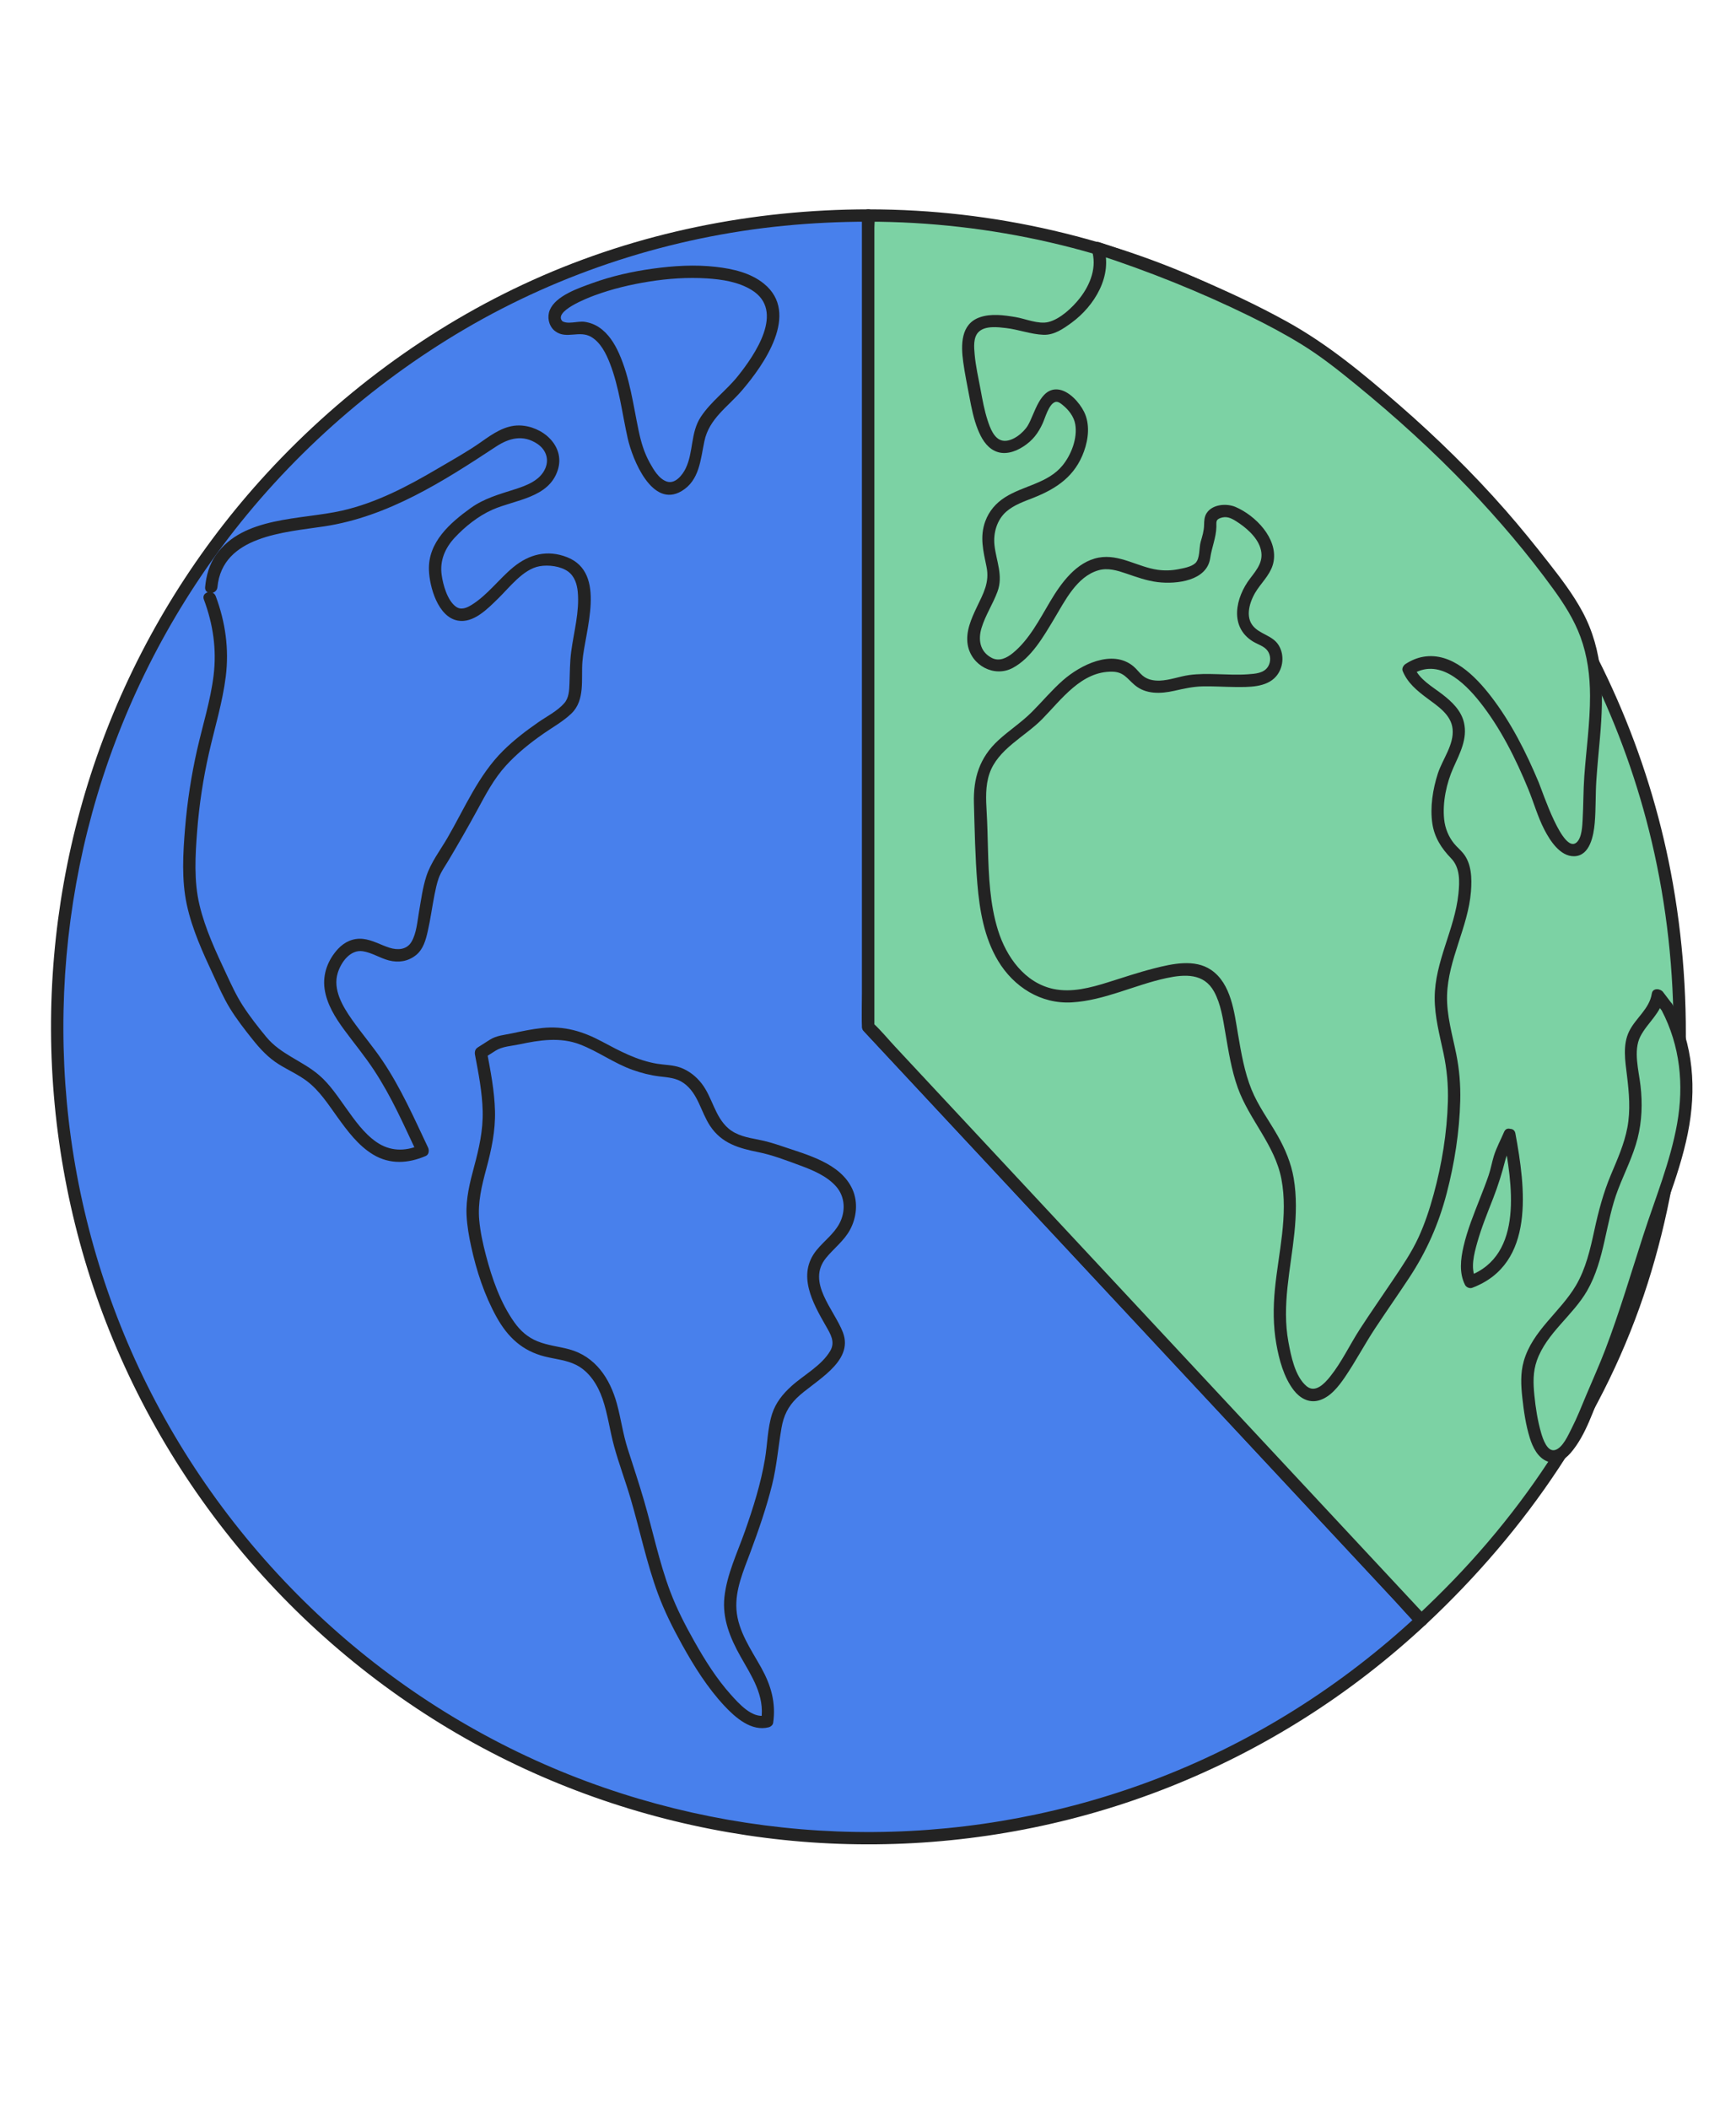
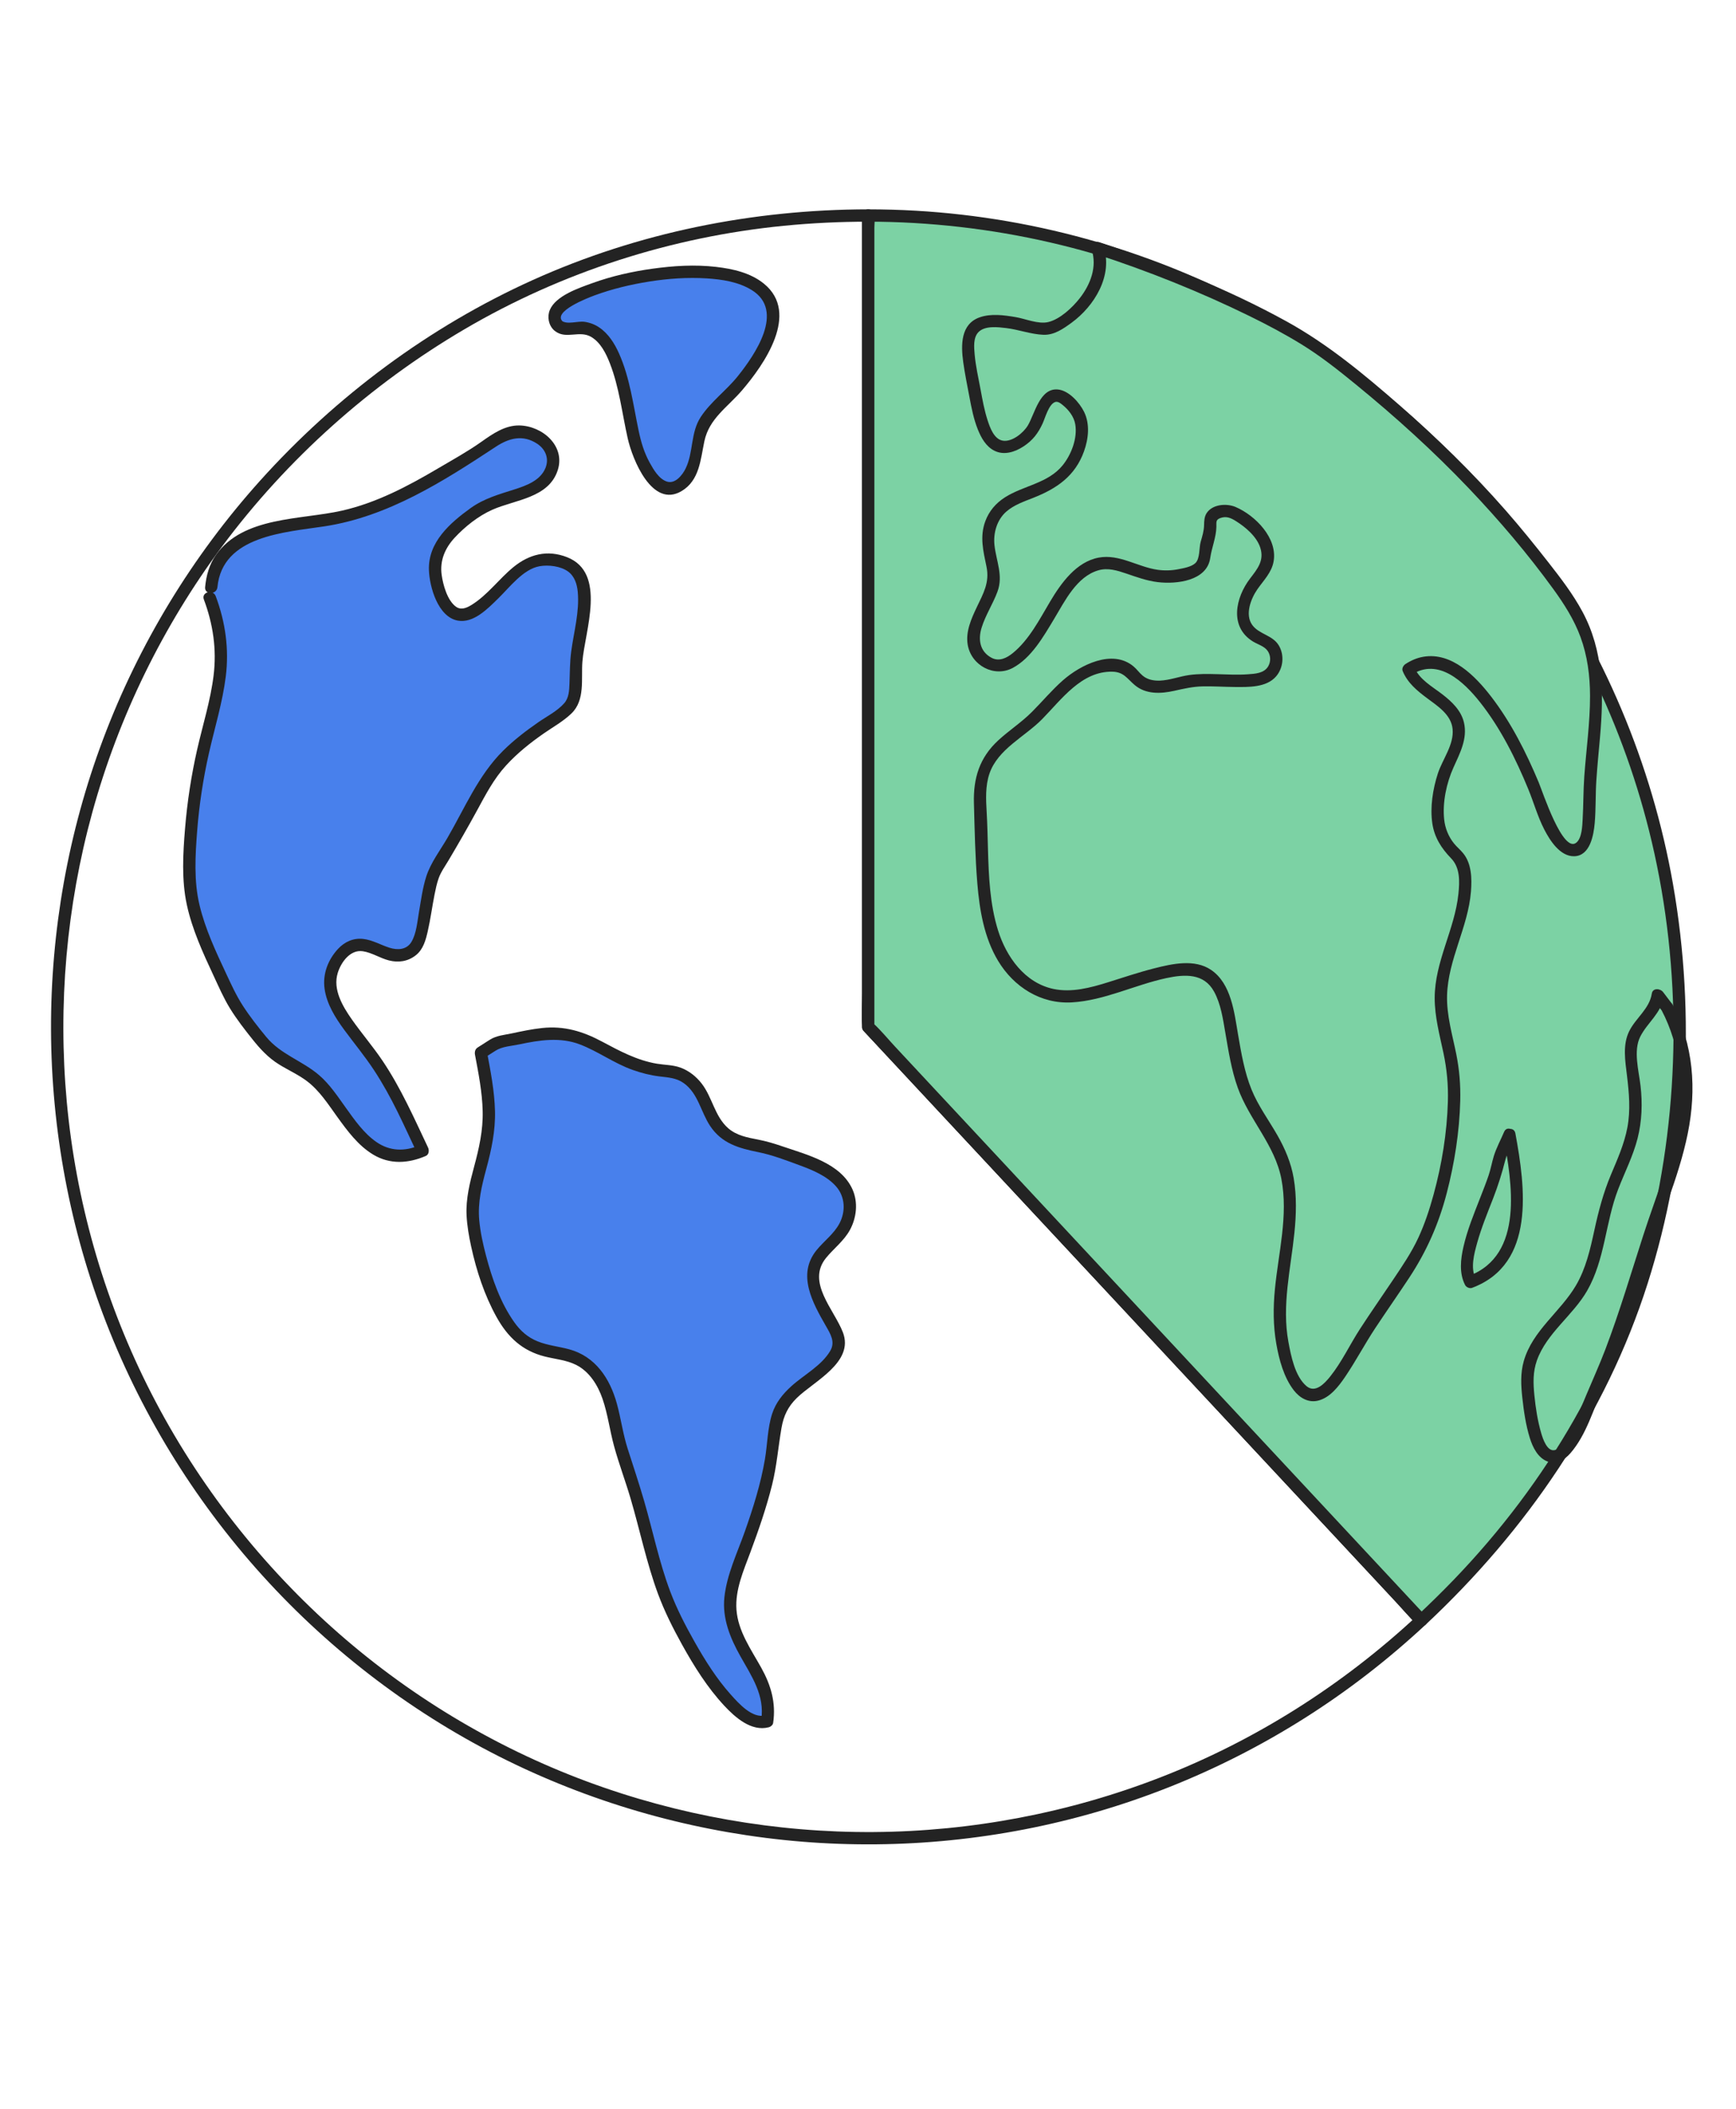
<svg xmlns="http://www.w3.org/2000/svg" id="Calque_34" data-name="Calque 34" viewBox="0 0 280 340">
  <defs>
    <style>
      .cls-1 {
        fill: #7cd2a4;
      }

      .cls-2 {
        fill: #232323;
      }

      .cls-3 {
        fill: #4880ec;
      }
    </style>
  </defs>
  <g>
    <g>
-       <path class="cls-3" d="m140.036,165.559l89.215,95.671c-52.838,49.272-135.614,46.381-184.886-6.456C-4.907,201.936-2.017,119.159,50.821,69.887c24.781-23.109,55.331-35.143,89.215-35.143v130.814Z" />
      <path class="cls-2" d="m139.333,166.261c2.967,3.181,5.933,6.363,8.9,9.544,7.094,7.607,14.188,15.214,21.282,22.822,8.607,9.229,17.213,18.459,25.82,27.688,7.414,7.95,14.828,15.901,22.242,23.851,2.444,2.621,4.888,5.242,7.332,7.863.766.821,1.532,1.642,2.297,2.463.374.401.748.945,1.189,1.275.057.043.105.113.154.165v-1.405c-12.014,11.173-26.081,20.097-41.384,26.038-14.723,5.716-30.454,8.707-46.247,8.812-15.743.104-31.465-2.664-46.226-8.14-15.132-5.614-29.174-14.115-41.187-24.889-12.28-11.014-22.455-24.312-29.8-39.085-7.072-14.223-11.476-29.779-12.933-45.596-1.442-15.653-.055-31.524,4.114-46.681,4.249-15.444,11.381-30.038,20.94-42.892,10.487-14.102,23.936-26.117,39.088-35.01,15.726-9.229,33.386-14.895,51.526-16.683,4.519-.446,9.056-.655,13.597-.662l-.994-.994v82.113c0,10.871,0,21.742,0,32.612v10.751c0,1.692-.105,3.422,0,5.111.005.075,0,.151,0,.226,0,1.279,1.987,1.281,1.987,0V40.082c0-1.692.105-3.422,0-5.111-.005-.075,0-.151,0-.226,0-.537-.455-.994-.994-.994-18.616.027-37.112,3.735-54.105,11.398-16.684,7.524-31.739,18.74-43.969,32.339-10.957,12.184-19.58,26.375-25.34,41.715-5.613,14.947-8.457,30.932-8.393,46.897.064,16.071,3.067,32.131,8.884,47.115,6.021,15.511,14.986,29.793,26.299,41.992,11.291,12.175,24.872,22.213,39.869,29.349,14.455,6.878,30.119,11.073,46.072,12.374,15.967,1.302,32.176-.327,47.56-4.798,15.774-4.584,30.625-12.155,43.62-22.201,3.261-2.521,6.402-5.192,9.421-7.999.403-.375.356-1.024,0-1.405-2.967-3.181-5.933-6.363-8.9-9.544-7.094-7.607-14.188-15.214-21.282-22.822-8.607-9.229-17.213-18.459-25.82-27.688-7.414-7.95-14.828-15.901-22.242-23.851-2.444-2.621-4.888-5.242-7.332-7.863-1.151-1.235-2.249-2.587-3.486-3.738-.055-.051-.103-.111-.154-.165-.874-.937-2.277.47-1.405,1.405Z" />
    </g>
    <g>
      <path class="cls-1" d="m140.036,165.559V34.745c72.247,0,130.814,58.567,130.814,130.814,0,38.291-13.595,69.557-41.599,95.671l-89.215-95.671Z" />
      <path class="cls-2" d="m141.03,165.559V36.714c0-.547.1-1.203,0-1.743-.013-.07,0-.154,0-.226l-.994.994c19.776.026,39.442,4.504,57.197,13.244,17.115,8.425,32.272,20.618,44.206,35.498,11.998,14.96,20.583,32.589,24.977,51.254,4.84,20.56,4.653,42.579-.435,63.076-5.255,21.168-16.389,40.192-31.475,55.86-1.932,2.006-3.921,3.955-5.956,5.857h1.405c-2.967-3.181-5.933-6.363-8.9-9.544-7.094-7.607-14.188-15.214-21.282-22.822-8.607-9.229-17.213-18.459-25.82-27.688-7.414-7.95-14.828-15.901-22.242-23.851-2.444-2.621-4.888-5.242-7.332-7.863-1.151-1.235-2.249-2.587-3.486-3.738-.055-.051-.103-.111-.154-.165-.874-.937-2.277.47-1.405,1.405,2.967,3.181,5.933,6.363,8.9,9.544,7.094,7.607,14.188,15.214,21.282,22.822,8.607,9.229,17.213,18.459,25.82,27.688,7.414,7.95,14.828,15.901,22.242,23.851,2.444,2.621,4.888,5.242,7.332,7.863,1.151,1.235,2.249,2.587,3.486,3.738.055.051.103.111.154.165.375.402,1.024.357,1.405,0,16.221-15.165,29.017-33.727,35.788-54.979,6.559-20.588,7.826-43.169,4.093-64.427-3.396-19.333-11.211-37.838-22.672-53.771-11.271-15.671-25.946-28.828-42.791-38.264-17.331-9.707-36.796-15.362-56.623-16.517-2.568-.15-5.139-.22-7.711-.224-.537-.001-.994.456-.994.994v125.477c0,1.692-.105,3.422,0,5.111.005.075,0,.151,0,.226,0,1.279,1.987,1.281,1.987,0Z" />
    </g>
  </g>
  <g>
    <g>
      <path class="cls-3" d="m33.843,96.399c3.507,9.176,1.181,15.159-.891,23.875-1.64,6.898-2.628,15.039-2.312,22.037.259,5.72,3.645,12.24,5.946,17.242,1.432,3.112,3.573,5.739,5.672,8.354,2.726,3.396,5.428,3.533,8.49,6.13,4.863,4.126,8.258,15.588,17.432,11.479-3.151-6.633-4.954-11.138-9.774-17.345-2.855-3.676-7-8.431-4.231-13.037,4.212-7.005,8.323,1.878,12.623-2.185,1.727-1.632,1.902-10.072,3.478-12.699,2.596-4.328,4.835-8.182,7.161-12.607,2.324-4.421,5.795-7.507,9.912-10.347,5.456-3.764,5.475-3.126,5.541-9.469.07-6.803,5.333-17.983-5.549-17.56-5.92.23-12.812,16.635-16.695,4.23-1.748-5.584,1.62-8.606,5.578-11.576,3.591-2.695,6.505-2.411,10.026-4.272,3.795-2.006,4.554-7.263-1.234-8.874-3.403-.947-6.065,2.003-8.749,3.574-7.237,4.235-13.68,8.622-22.166,10.222-7.481,1.41-19.207,1.309-20.022,11.097" />
      <path class="cls-2" d="m32.885,96.663c1.48,3.96,2.081,8.017,1.567,12.225-.495,4.054-1.75,7.983-2.652,11.955-.946,4.169-1.596,8.414-1.949,12.674-.337,4.07-.587,8.35.285,12.369.86,3.966,2.578,7.71,4.286,11.369.841,1.802,1.63,3.635,2.674,5.331,1.082,1.756,2.353,3.387,3.638,4.997,1.25,1.567,2.535,2.953,4.248,4.02,1.49.929,3.107,1.638,4.515,2.699,2.047,1.543,3.448,3.761,4.93,5.812,1.622,2.244,3.356,4.595,5.77,6.045,2.702,1.623,5.668,1.429,8.484.212.521-.225.563-.924.356-1.359-2.255-4.758-4.376-9.581-7.324-13.966-1.544-2.296-3.349-4.388-4.939-6.649-1.494-2.126-3.135-4.85-2.296-7.545.536-1.723,2.013-3.786,4.039-3.483,1.467.219,2.762,1.105,4.189,1.473,1.557.402,3.087.177,4.364-.831,1.2-.948,1.597-2.441,1.924-3.875.447-1.957.704-3.951,1.096-5.918.173-.869.355-1.748.649-2.586.37-1.056,1.057-1.99,1.624-2.946,1.573-2.652,3.113-5.324,4.587-8.033,1.395-2.565,2.69-5.073,4.677-7.245,1.796-1.963,3.877-3.628,6.056-5.143,1.492-1.037,3.17-1.965,4.485-3.233,2.235-2.156,1.553-5.537,1.766-8.33.377-4.938,4.004-14.327-2.472-16.868-3.176-1.246-6.118-.474-8.652,1.598-2.336,1.911-4.197,4.535-6.787,6.118-.771.471-1.668.854-2.481.267-1.4-1.01-2.08-3.531-2.305-5.118-.327-2.303.541-4.332,2.093-6.001,1.681-1.807,3.814-3.505,6.072-4.51,3.682-1.639,9.118-1.875,10.564-6.407,1.245-3.902-2.495-7.12-6.194-7.186-2.331-.041-4.314,1.351-6.133,2.638-2.236,1.582-4.658,2.913-7.017,4.303-4.882,2.877-9.917,5.539-15.486,6.799-6.642,1.503-15.893.898-20.299,7.129-1.086,1.536-1.575,3.345-1.753,5.196-.122,1.272,1.865,1.264,1.987,0,.799-8.298,10.862-8.823,17.255-9.798,10.257-1.564,19.129-7.224,27.64-12.833,2.156-1.421,4.408-2.003,6.708-.464,1.332.891,1.923,2.391,1.297,3.906-.83,2.01-3.082,2.826-4.991,3.435-2.484.793-4.912,1.459-7.062,3.006-3.337,2.402-6.889,5.502-6.737,9.988.092,2.708,1.444,7.56,4.649,8.159,2.554.477,4.882-1.973,6.523-3.569,1.815-1.765,4.016-4.721,6.666-5.197,1.435-.258,3.41-.023,4.615.859,1.046.767,1.438,2.041,1.553,3.282.297,3.202-.636,6.448-1.056,9.6-.23,1.725-.211,3.432-.28,5.167-.044,1.114-.079,2.303-.849,3.181-1.106,1.262-2.795,2.107-4.156,3.05-2.006,1.389-3.958,2.881-5.693,4.6-3.992,3.955-6.186,9.238-8.972,14.036-1.172,2.019-2.715,4.018-3.432,6.258-.588,1.838-.836,3.786-1.167,5.681-.267,1.526-.406,3.509-1.228,4.865-.781,1.288-2.252,1.339-3.541.929-1.426-.453-2.732-1.25-4.242-1.419-1.572-.176-2.983.458-4.049,1.607-1.617,1.742-2.5,4.037-2.173,6.411.342,2.477,1.724,4.676,3.179,6.651,1.601,2.174,3.322,4.245,4.807,6.506,1.391,2.117,2.613,4.336,3.737,6.605,1.122,2.264,2.165,4.567,3.248,6.85l.356-1.359c-2.39,1.033-4.828.965-6.988-.542-1.998-1.393-3.46-3.487-4.862-5.439-1.331-1.855-2.629-3.847-4.378-5.342-2.709-2.317-6.169-3.321-8.49-6.13-1.341-1.623-2.653-3.292-3.796-5.061-1.061-1.643-1.861-3.401-2.688-5.168-1.671-3.565-3.363-7.177-4.288-11.022-.934-3.881-.691-8.036-.385-11.984.328-4.238.973-8.453,1.914-12.598.929-4.09,2.179-8.121,2.7-12.294.553-4.432-.056-8.768-1.616-12.943-.444-1.187-2.365-.673-1.916.528h0Z" />
    </g>
    <g>
      <path class="cls-3" d="m77.56,169.733c.819,4.346,1.621,8.377,1.156,12.714-.484,4.515-2.613,8.691-2.482,13.172.157,5.385,3.686,17.744,8.49,20.741,4.657,2.904,9.001.451,12.508,6.808,1.744,3.162,1.976,7.575,3.159,11.002,2.423,7.016,4.162,14.079,6.292,21.341,1.531,5.22,11.106,23.744,17.062,22.014.824-4.959-1.889-7.941-4.042-12.045-3.015-5.746-2.13-8.819.058-14.644,1.983-5.28,4.154-11.492,4.827-17.018.788-6.469.599-7.314,6.457-11.838,7.584-5.857,3.273-6.463.641-13.444-2.656-7.044,4.503-7.258,5.324-13.091.921-6.547-7.51-8.319-12.239-10.068-2.301-.851-5.217-.721-7.391-2.27-3.349-2.386-3.106-6.109-5.656-8.551-2.401-2.299-4.061-1.615-6.713-2.232-4.137-.962-5.863-2.232-9.763-4.244-5.194-2.68-9.541-1.006-15.172.054l-2.516,1.601Z" />
      <path class="cls-2" d="m76.602,169.998c.569,3.018,1.171,6.048,1.248,9.128.078,3.116-.583,6.019-1.389,9.006-.685,2.542-1.337,5.145-1.208,7.799.082,1.694.379,3.389.74,5.044.853,3.916,2.145,7.855,4.095,11.369,1.796,3.235,4.141,5.455,7.797,6.37,1.689.423,3.509.565,5.078,1.368,2.119,1.083,3.468,3.262,4.22,5.454.851,2.478,1.169,5.097,1.858,7.618.772,2.825,1.819,5.583,2.648,8.395,1.501,5.088,2.585,10.395,4.42,15.373,1.05,2.849,2.431,5.594,3.901,8.246,1.925,3.471,4.088,6.928,6.805,9.841,1.769,1.896,4.371,4.215,7.192,3.475.302-.079.646-.367.694-.694.478-3.248-.348-6.08-1.924-8.911-1.64-2.946-3.745-5.886-3.994-9.358-.23-3.198,1.143-6.288,2.233-9.219,1.329-3.573,2.587-7.184,3.51-10.887.76-3.051.992-6.132,1.526-9.215.336-1.938,1.054-3.428,2.467-4.809,2.768-2.702,9.284-5.747,7.431-10.579-1.414-3.688-5.91-8.075-2.722-11.993,1.255-1.543,2.884-2.736,3.853-4.511,1.079-1.976,1.349-4.449.42-6.534-1.888-4.238-7.335-5.59-11.318-6.951-1.303-.445-2.571-.829-3.928-1.09-1.689-.325-3.441-.647-4.781-1.808-2.205-1.91-2.565-4.991-4.306-7.23-.889-1.143-2.079-2.087-3.449-2.577-1.206-.431-2.497-.406-3.747-.614-3.213-.535-6.024-2.049-8.857-3.563-3.108-1.661-6.121-2.574-9.677-2.194-1.632.174-3.238.512-4.841.855-1.231.263-2.517.35-3.587,1.032-.651.414-1.302.828-1.952,1.242-1.076.685-.08,2.405,1.003,1.716.621-.395,1.242-.79,1.863-1.186,1.095-.697,2.547-.751,3.82-1.02,3.279-.692,6.6-1.222,9.823.019,2.926,1.127,5.484,3.034,8.456,4.09,1.407.5,2.861.875,4.345,1.055,1.393.169,2.723.232,3.908,1.079,2.342,1.674,2.748,4.636,4.26,6.91,1.872,2.816,4.624,3.591,7.769,4.223,2.278.458,4.525,1.329,6.703,2.132,2.086.769,4.378,1.71,5.872,3.428,1.432,1.647,1.528,3.967.545,5.877-.894,1.736-2.535,2.892-3.741,4.387-3.162,3.922-.632,8.443,1.527,12.205.738,1.285,1.542,2.571.702,4.003-1.412,2.41-4.266,3.877-6.29,5.715-1.368,1.242-2.505,2.649-3.082,4.427-.757,2.335-.752,4.891-1.159,7.296-.672,3.979-1.894,7.855-3.234,11.654-1.223,3.467-2.916,6.944-3.309,10.637-.363,3.42.934,6.595,2.583,9.522,1.828,3.245,3.938,6.303,3.362,10.217l.694-.694c-2.144.562-4.352-1.947-5.595-3.333-2.312-2.578-4.182-5.563-5.879-8.571-1.47-2.605-2.864-5.302-3.918-8.106-1.775-4.718-2.803-9.777-4.211-14.615-.821-2.82-1.754-5.598-2.647-8.394-.753-2.358-1.076-4.827-1.727-7.212-1.11-4.069-3.464-7.641-7.699-8.789-1.688-.458-3.453-.621-5.086-1.279-1.597-.644-2.783-1.694-3.77-3.087-2.251-3.178-3.584-7.036-4.566-10.772-.491-1.867-.911-3.777-1.086-5.702-.258-2.84.406-5.542,1.141-8.265.831-3.08,1.482-6.108,1.401-9.317-.082-3.254-.718-6.467-1.319-9.656-.237-1.255-2.152-.724-1.916.528Z" />
    </g>
    <g>
      <path class="cls-3" d="m90.081,52.564c.496.454,1.187.613,1.838.449,8.886-2.236,8.936,14.855,11.045,20.038,1.646,4.046,4.838,8.363,8.145,3.56,1.493-2.168.994-5.838,2.477-8.405,1.383-2.394,3.739-3.98,5.5-6.095,20.501-24.615-21.177-19.55-29.009-12.453-.857.776-.849,2.126.004,2.906h0Z" />
      <path class="cls-2" d="m89.579,53.422c1.776,1.317,3.89-.217,5.781.903,1.504.891,2.382,2.652,2.995,4.221,1.52,3.887,1.978,8.081,2.889,12.128.775,3.441,3.948,11.314,8.682,8.508,2.916-1.728,3.06-5.115,3.687-8.062.775-3.645,3.759-5.495,6.046-8.158,3.559-4.143,9.412-12.449,3.564-17.218-2.165-1.765-5.034-2.404-7.746-2.716-3.391-.39-6.838-.178-10.21.29-3.31.459-6.605,1.196-9.749,2.337-2.138.776-5.876,2.014-6.838,4.324-.46,1.105-.198,2.468.698,3.288.942.862,2.351-.54,1.405-1.405-1.766-1.617,4.073-3.852,5.099-4.23,2.841-1.048,5.811-1.757,8.798-2.232,3.071-.489,6.214-.711,9.32-.514,2.458.156,5.108.559,7.24,1.875,5.438,3.356.501,10.467-2.244,13.896-1.845,2.304-4.324,4.077-5.957,6.548-1.691,2.559-1.161,5.678-2.455,8.333-.511,1.049-1.688,2.553-3.034,2.102-1.276-.427-2.14-1.925-2.754-3.033-.917-1.655-1.409-3.353-1.794-5.188-.873-4.161-1.405-8.479-3.145-12.397-.729-1.642-1.735-3.257-3.262-4.266-.695-.459-1.483-.751-2.306-.868-1.141-.162-2.786.503-3.709-.181-1.028-.762-2.02.962-1.003,1.716Z" />
    </g>
    <g>
      <path class="cls-1" d="m177.038,40.01c1.467,4.059-1.528,8.822-4.396,10.938-4.1,3.024-3.767,2.044-9.098,1.137-8.927-1.519-7.865,2.996-6.478,10.313.899,4.743,2.077,13.45,8.675,7.84,2.46-2.092,2.735-10.433,7.717-4.184,2.118,2.657.552,7.048-1.007,9.214-4.018,5.579-12.415,3.241-13.072,11.423-.198,2.466,1.26,4.78.869,7.261-.48,3.05-5.087,8.195-2.442,11.517,5.48,6.884,11.494-7.166,13.873-10.249,7.359-9.539,10.598-.4,19.25-2.627,4.467-1.15,2.603-2.298,3.964-5.805.903-2.325-.89-3.97,2.704-4.416,1.814-.225,5.64,3.327,6.321,4.86,2.145,4.832-2.213,5.81-3.185,9.828-.972,4.016.916,5.136,3.265,6.254,2.792,1.328,2.333,5.474-.691,6.122-3.435.735-7.17-.007-10.816.319-2.534.226-4.642,1.413-7.09.822-3.159-.764-2.199-3.632-6.935-3.235-5.98.501-9.245,6.957-13.788,10.329-5.772,4.285-6.967,6.509-6.535,13.233.571,8.892-.841,22.675,8.364,28.256,5.392,3.269,11.436.377,16.734-1.186,9.112-2.688,13.25-3.155,15.03,6.484.893,4.837,1.384,9.628,3.749,13.822,2.638,4.678,5.287,7.612,5.856,13.232.974,9.618-3.339,17.683-.441,27.566,2.332,7.953,5.895,7.438,9.711.704,3.336-5.888,7.37-11.145,10.92-16.806,4.415-7.043,6.879-20.561,6.421-28.718-.253-4.505-2.107-8.908-2.092-13.367.021-6.556,4.064-12.416,3.909-18.782-.118-4.827-1.901-3.603-3.638-7.23-1.369-2.859-.654-6.425-.001-9.18.721-3.042,3.443-5.983,2.395-9.312-1.141-3.623-6.578-5.015-7.866-8.464,9.629-6.418,19.405,16.084,21.528,22.411,2.587,7.711,7.554,9.937,7.572.56.01-5.224.67-10.079,1.023-15.047.919-12.931-2.924-17.756-10.327-27.053-7.774-9.762-17.609-19.767-31.797-30.852-12.097-9.451-38.152-17.928-38.152-17.928Z" />
      <path class="cls-2" d="m176.08,40.274c.9,2.746-.206,5.606-1.921,7.797-1.169,1.493-3.163,3.389-5.077,3.852-1.611.39-3.7-.534-5.272-.797-1.861-.312-3.953-.607-5.783.032-3.107,1.085-3.045,4.489-2.669,7.217.262,1.899.654,3.78,1.008,5.664.329,1.752.678,3.52,1.339,5.181.546,1.372,1.335,2.797,2.719,3.47,1.566.761,3.309.171,4.679-.729,1.473-.968,2.336-2.107,3.063-3.688.411-.894.955-2.993,1.953-3.43.459-.201.899.149,1.256.436.978.787,1.839,1.873,2.053,3.13.382,2.236-.631,4.879-2.029,6.607-2.352,2.907-6.272,3.252-9.281,5.153-1.474.931-2.591,2.22-3.197,3.864-.928,2.517-.326,4.825.193,7.343.525,2.55-.521,4.317-1.58,6.545-.877,1.846-1.806,3.921-1.456,6.014.561,3.353,4.272,5.35,7.265,3.756,3.003-1.6,4.972-5.076,6.665-7.888,1.75-2.906,3.643-6.846,7.17-7.858,1.514-.434,3.031.034,4.469.524,1.678.571,3.319,1.177,5.091,1.388,3.044.363,7.93-.201,8.459-3.888.243-1.694.953-3.304.992-5.014.017-.747-.14-1.144.631-1.427.975-.357,1.701-.025,2.529.493,1.563.98,3.373,2.511,3.936,4.332.632,2.045-.471,3.368-1.652,4.91-2.362,3.085-3.388,7.792.44,10.157.782.483,1.856.752,2.396,1.538.495.722.522,1.709.083,2.464-.665,1.145-2.109,1.208-3.293,1.294-1.647.12-3.299.026-4.947-.02-1.509-.042-3.03-.068-4.528.144-1.573.223-3.109.833-4.701.895-1.015.039-2.019-.149-2.804-.816-.533-.453-.932-1.041-1.472-1.49-3.415-2.842-8.587-.189-11.372,2.26-1.789,1.573-3.317,3.413-4.997,5.096-1.688,1.692-3.694,2.978-5.444,4.595-3.001,2.773-4.024,6.071-3.912,10.095.12,4.308.197,8.665.551,12.96.354,4.287,1.098,8.744,3.349,12.485,2.53,4.206,6.894,6.986,11.895,6.695,5.248-.306,10.143-2.82,15.247-3.915,2.969-.637,6.064-.811,7.701,2.192,1.09,1.999,1.419,4.368,1.801,6.58.518,3.001.984,6.041,2.016,8.918,1.851,5.159,5.979,9.205,7.031,14.689,1.132,5.903-.479,11.92-1.046,17.79-.283,2.929-.284,5.869.224,8.774.446,2.553,1.206,5.411,2.816,7.502.963,1.251,2.389,2.089,4,1.659,1.872-.499,3.232-2.268,4.267-3.788,1.74-2.558,3.186-5.323,4.897-7.907,1.796-2.713,3.665-5.377,5.456-8.094,2.81-4.262,4.758-8.671,6.048-13.618,1.267-4.86,2.057-9.913,2.186-14.938.065-2.535-.141-5.014-.641-7.502-.63-3.137-1.575-6.259-1.484-9.489.164-5.799,3.402-10.986,3.855-16.749.162-2.064.111-4.482-1.266-6.159-.45-.548-1.005-.998-1.453-1.548-.903-1.109-1.456-2.482-1.605-3.902-.287-2.75.372-5.853,1.5-8.36,1.034-2.299,2.298-4.648,1.695-7.25-.455-1.965-1.96-3.373-3.494-4.56-1.561-1.208-3.692-2.37-4.476-4.287l-.457,1.122c4.286-2.77,8.405,1.15,10.991,4.408,3.322,4.186,5.797,9.143,7.817,14.069.881,2.148,1.508,4.421,2.573,6.488.903,1.753,2.542,4.361,4.827,4.311,2.566-.057,3.138-3.411,3.309-5.357.199-2.271.111-4.569.261-6.846.154-2.333.386-4.66.592-6.989.622-7.019.585-13.89-2.835-20.241-1.513-2.809-3.463-5.359-5.425-7.865-2.256-2.882-4.557-5.727-6.971-8.479-5.314-6.057-11.087-11.699-17.162-16.989-5.715-4.977-11.532-9.812-18.188-13.479-9.36-5.157-19.455-9.162-29.578-12.556-.2-.067-.401-.134-.602-.2-1.219-.397-1.741,1.521-.528,1.916,8.469,2.759,16.829,6.104,24.823,10.024,2.844,1.395,5.648,2.883,8.346,4.545,3.087,1.901,5.903,4.138,8.709,6.427,6.409,5.228,12.554,10.788,18.26,16.78,4.858,5.101,9.471,10.519,13.612,16.221,1.743,2.4,3.364,4.94,4.391,7.737,1.119,3.046,1.534,6.258,1.539,9.492.007,4.328-.611,8.638-.923,12.949-.168,2.33-.137,4.661-.269,6.989-.059,1.03-.111,2.923-.974,3.694-2.179,1.944-5.464-8.132-6.126-9.713-2.032-4.849-4.451-9.638-7.669-13.815-2.538-3.295-6.346-7.191-10.933-6.405-1.031.177-1.995.602-2.87,1.168-.334.216-.625.71-.457,1.122.789,1.929,2.317,3.174,3.947,4.392,1.692,1.264,3.872,2.638,4.105,4.946.258,2.555-1.628,4.88-2.382,7.21-.809,2.5-1.274,5.443-.882,8.054.337,2.251,1.472,4.005,3.023,5.601,1.475,1.518,1.387,3.741,1.181,5.736-.594,5.744-3.813,10.906-3.826,16.766-.006,3.032.797,5.988,1.422,8.932.551,2.597.782,5.154.705,7.804-.147,5.046-.972,10.1-2.303,14.966-.641,2.345-1.405,4.675-2.421,6.887-1.121,2.444-2.642,4.665-4.136,6.893-1.771,2.639-3.592,5.244-5.322,7.909-1.631,2.512-2.94,5.346-4.819,7.681-.881,1.094-2.381,2.719-3.797,1.528-1.865-1.569-2.509-4.896-2.924-7.147-1.08-5.866.365-11.714.966-17.543.303-2.933.384-5.918-.111-8.835-.415-2.446-1.38-4.727-2.601-6.874-1.401-2.463-3.13-4.78-4.199-7.418-1.145-2.824-1.657-5.86-2.17-8.848-.608-3.539-1.087-8.225-4.353-10.445-2.663-1.81-6.293-.982-9.171-.252-2.529.641-4.992,1.48-7.48,2.255-2.799.872-5.833,1.688-8.772,1.068-4.634-.978-7.61-5.182-8.944-9.455-1.32-4.231-1.5-8.721-1.623-13.119-.056-1.992-.094-3.983-.21-5.973-.119-2.045-.222-4.188.446-6.157,1.344-3.964,5.721-5.968,8.497-8.791,3.139-3.191,6.355-7.763,11.339-7.656,1.832.039,2.35,1.1,3.606,2.16,1.793,1.514,4.191,1.408,6.356.925,1.523-.34,2.97-.676,4.541-.715,1.747-.044,3.492.085,5.239.097,2.191.015,5.101.109,6.667-1.72,1.166-1.362,1.352-3.432.432-4.976-1.006-1.689-3.172-1.778-4.28-3.298-1.224-1.679-.226-4.254.823-5.762,1.004-1.444,2.31-2.699,2.62-4.505.644-3.751-2.938-7.384-6.123-8.758-1.454-.627-3.75-.466-4.689.995-.365.568-.391,1.243-.405,1.896-.021,1.003-.284,1.779-.553,2.736-.273.967-.081,2.709-.87,3.433-.661.607-1.938.813-2.77.976-1.072.21-2.193.237-3.275.088-3.214-.443-6.194-2.586-9.529-1.966-3.61.671-6.059,4.1-7.819,7.057-1.713,2.878-3.385,6.174-6.025,8.327-.983.802-2.21,1.419-3.433.77-1.907-1.011-2.196-2.952-1.611-4.849.628-2.035,1.828-3.831,2.562-5.823.956-2.594-.196-4.896-.483-7.475-.218-1.965.389-4.093,1.9-5.418,1.235-1.083,2.863-1.637,4.366-2.231,3.787-1.496,6.741-3.505,8.172-7.492.722-2.01.988-4.4.011-6.374-.737-1.488-2.45-3.437-4.23-3.6-2.91-.266-3.714,3.908-4.834,5.795-.713,1.201-2.562,2.723-4.068,2.453-1.401-.251-2.05-2.121-2.429-3.283-.526-1.615-.825-3.293-1.134-4.96-.35-1.882-.787-3.769-.954-5.679-.098-1.124-.253-2.704.625-3.586,1.058-1.063,3.136-.798,4.459-.641,2.004.237,3.987,1.005,6.004,1.083,1.735.068,3.195-.959,4.536-1.937,3.704-2.7,6.71-7.614,5.175-12.296-.397-1.21-2.316-.692-1.916.528Z" />
    </g>
    <g>
-       <path class="cls-1" d="m268.881,162.423c5.383,10.112,3.05,20.084-.69,30.533-3.686,10.3-6.255,20.894-10.829,30.953-1.944,4.274-5.273,14.858-8.933,9.388-1.293-1.932-2.245-9.182-2.072-11.509.45-6.063,6.013-9.361,8.773-14.181,2.93-5.118,2.854-11.124,5.056-16.5,2.181-5.324,3.685-7.918,3.614-13.642-.033-2.591-1.061-7.114-.581-9.507.568-2.83,3.785-4.37,4.164-7.506l1.498,1.972Z" />
      <path class="cls-2" d="m268.023,162.924c2.968,5.689,3.596,11.963,2.481,18.235-1.099,6.182-3.522,12.015-5.446,17.964-1.991,6.159-3.821,12.376-6.126,18.429-.947,2.488-2.048,4.902-3.075,7.356-.763,1.823-1.484,3.667-2.386,5.427-.522,1.018-1.405,3.079-2.64,3.445-1.28.379-1.99-1.832-2.247-2.711-.582-1.99-.903-4.074-1.107-6.134-.19-1.922-.247-3.748.413-5.599,1.573-4.412,5.803-7.238,8.097-11.229,2.892-5.034,2.942-11.009,4.999-16.343,1.056-2.738,2.413-5.371,3.141-8.227.708-2.778.8-5.656.473-8.494-.276-2.391-1.19-5.636-.043-7.905,1.158-2.292,3.363-3.737,3.783-6.423l-1.816.237c.499.657.999,1.314,1.498,1.972.764,1.005,2.49.016,1.716-1.003-.499-.657-.999-1.314-1.498-1.972-.445-.586-1.668-.71-1.816.237-.392,2.503-2.585,3.919-3.655,6.086-1.08,2.188-.638,4.791-.357,7.115.341,2.822.599,5.594.065,8.418-.501,2.652-1.61,5.121-2.65,7.595-1.228,2.921-2.003,5.874-2.674,8.964-.664,3.054-1.365,6.161-2.965,8.884-2.518,4.282-7.006,7.258-8.419,12.204-.558,1.954-.45,3.93-.231,5.924.237,2.169.557,4.38,1.206,6.469.465,1.497,1.287,3.194,2.856,3.789,1.425.541,2.742-.253,3.671-1.313,2.604-2.971,3.765-7.217,5.338-10.775,2.755-6.233,4.827-12.726,6.878-19.216,1.151-3.644,2.306-7.288,3.586-10.89,1.242-3.499,2.407-7.034,3.145-10.678,1.45-7.16.936-14.3-2.477-20.842-.592-1.134-2.307-.131-1.716,1.003Z" />
    </g>
    <g>
      <path class="cls-1" d="m243.457,182.989c1.492,8.069,3.391,20.202-6.293,23.691-2.407-4.399,3.926-14.817,4.732-20.017l1.561-3.675Z" />
      <path class="cls-2" d="m242.498,183.253c1.36,7.376,3.398,19.106-5.599,22.469l1.122.457c-.885-1.727-.26-4.029.227-5.779.688-2.47,1.667-4.849,2.597-7.234.765-1.964,1.445-4.134,1.915-6.016.309-1.238,1.055-2.482,1.555-3.659.494-1.164-1.217-2.178-1.716-1.003-.546,1.284-1.252,2.579-1.662,3.912-.315,1.025-.49,2.086-.841,3.111-.427,1.246-.91,2.472-1.39,3.698-.994,2.542-2.043,5.097-2.655,7.765-.468,2.039-.734,4.28.255,6.208.185.36.731.603,1.122.457,10.301-3.851,8.583-16.258,6.987-24.914-.232-1.256-2.147-.724-1.916.528Z" />
    </g>
  </g>
</svg>